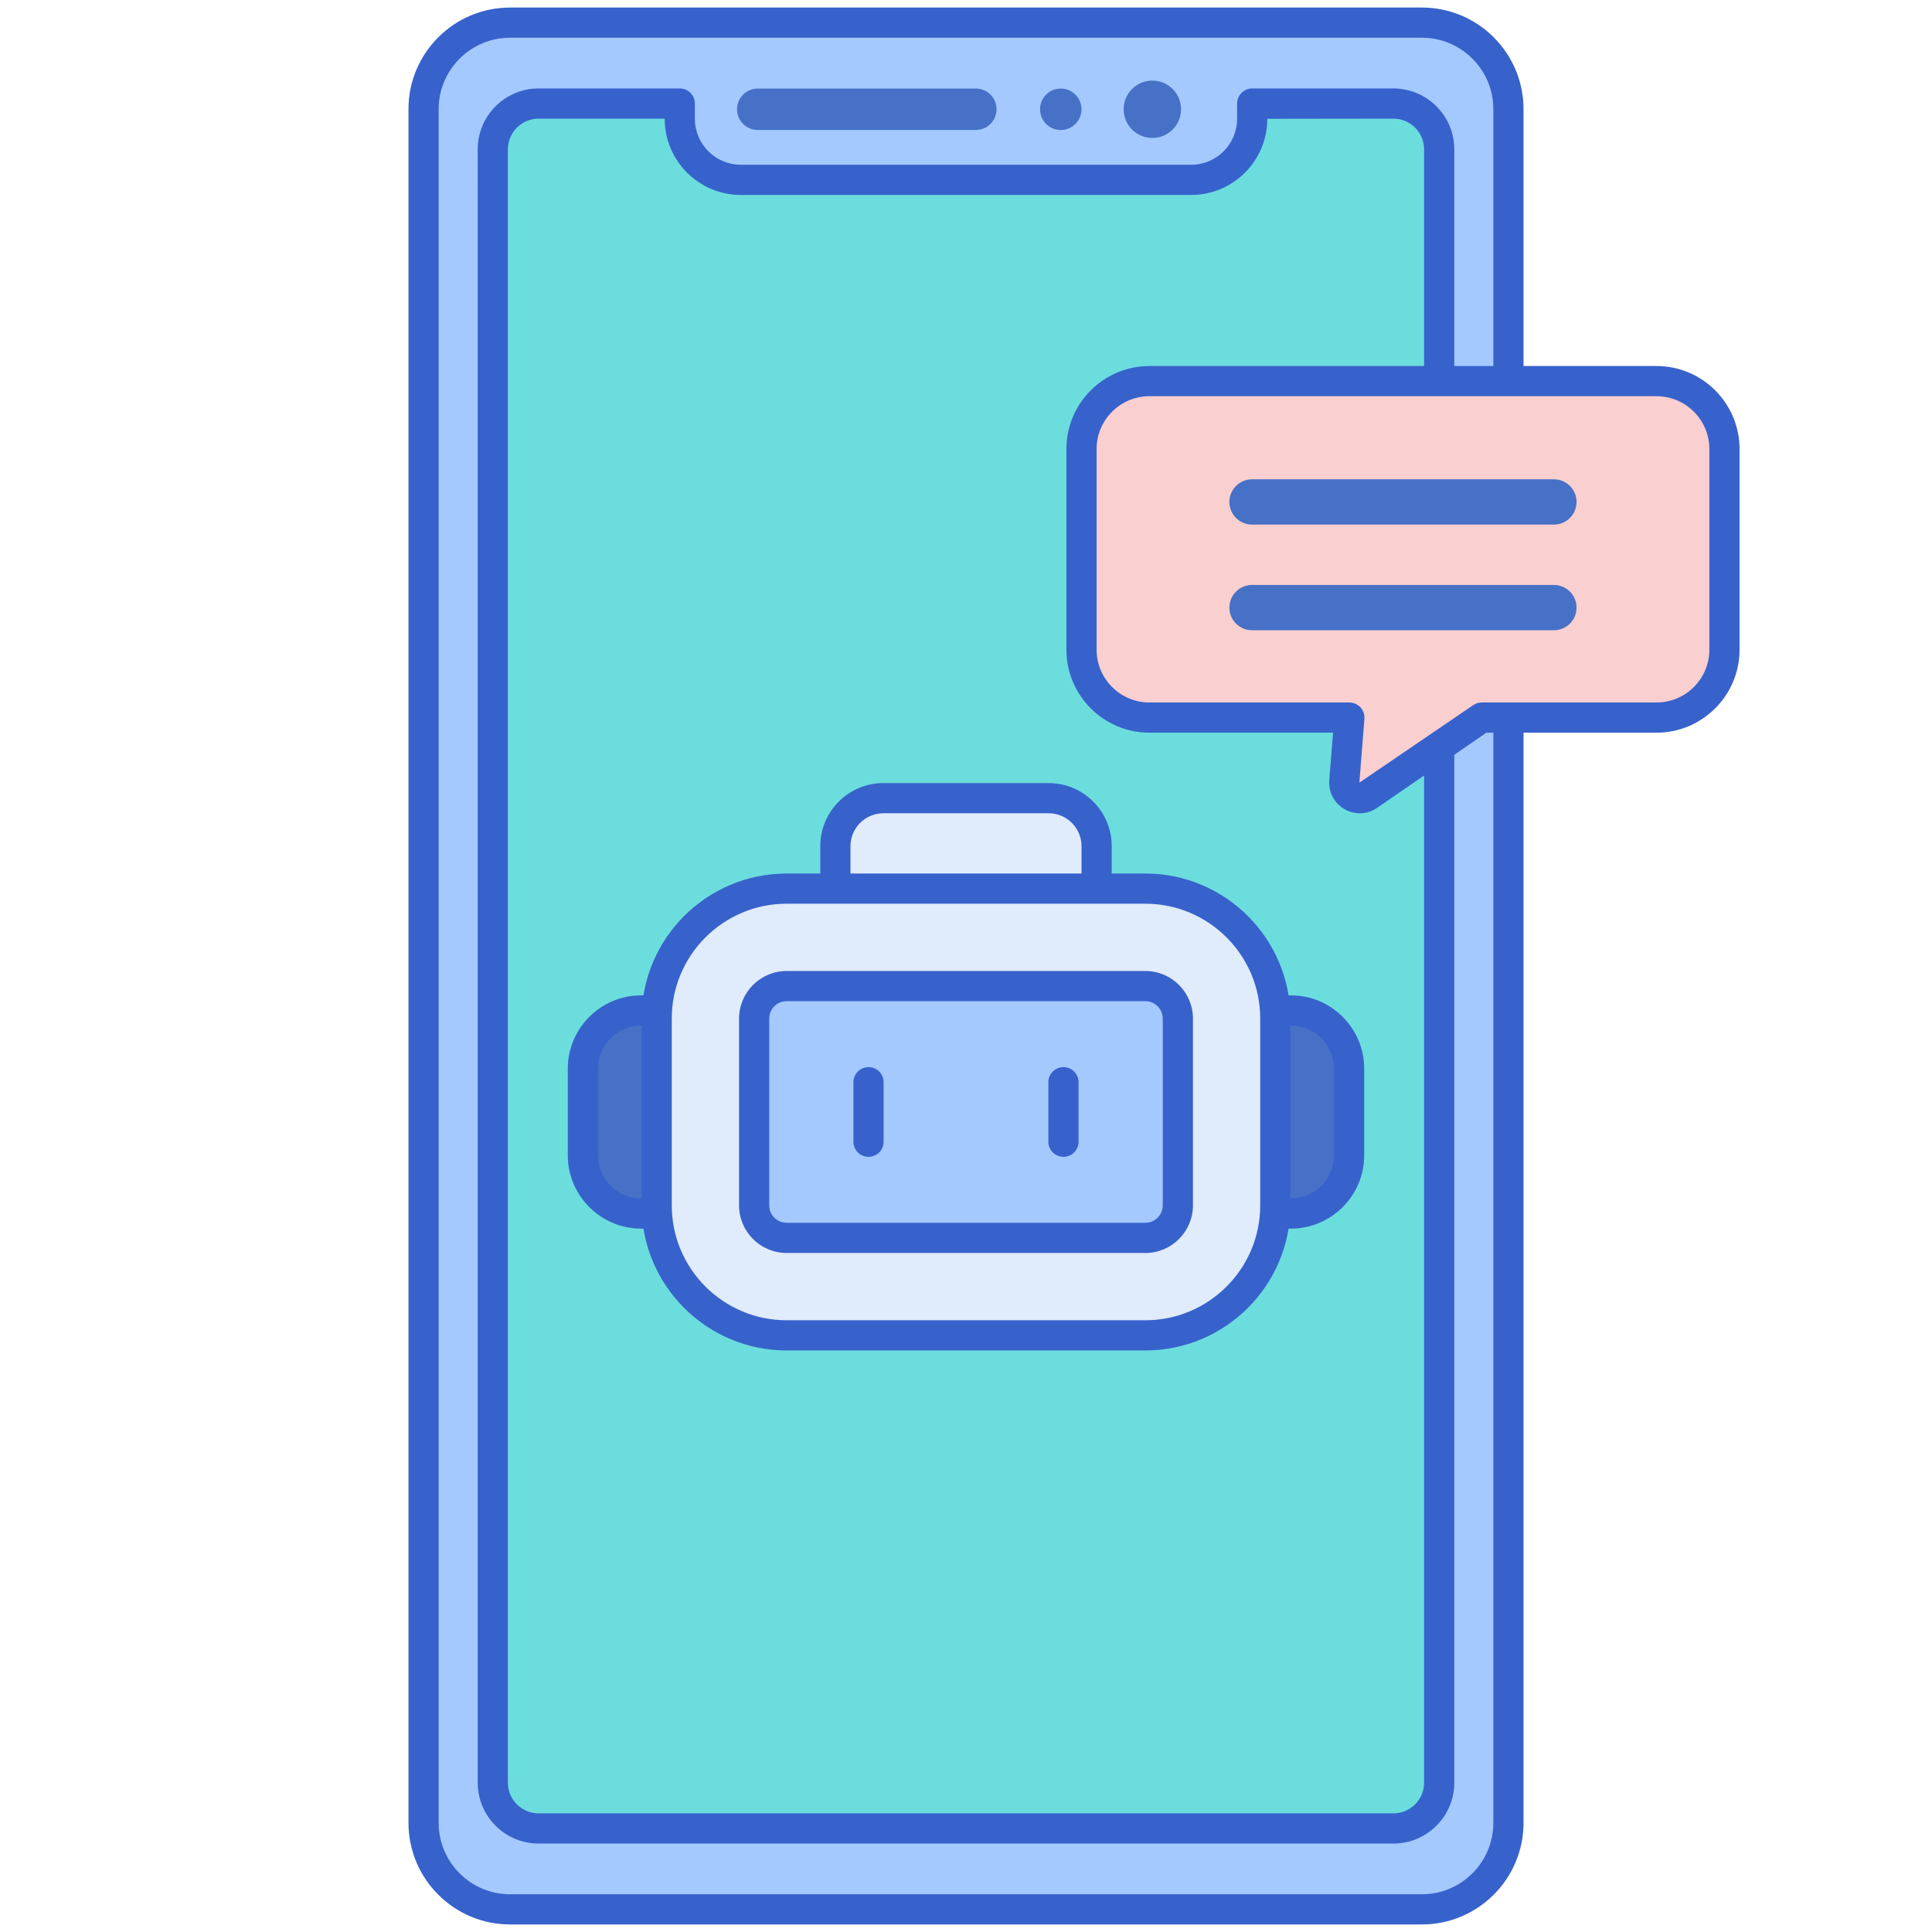
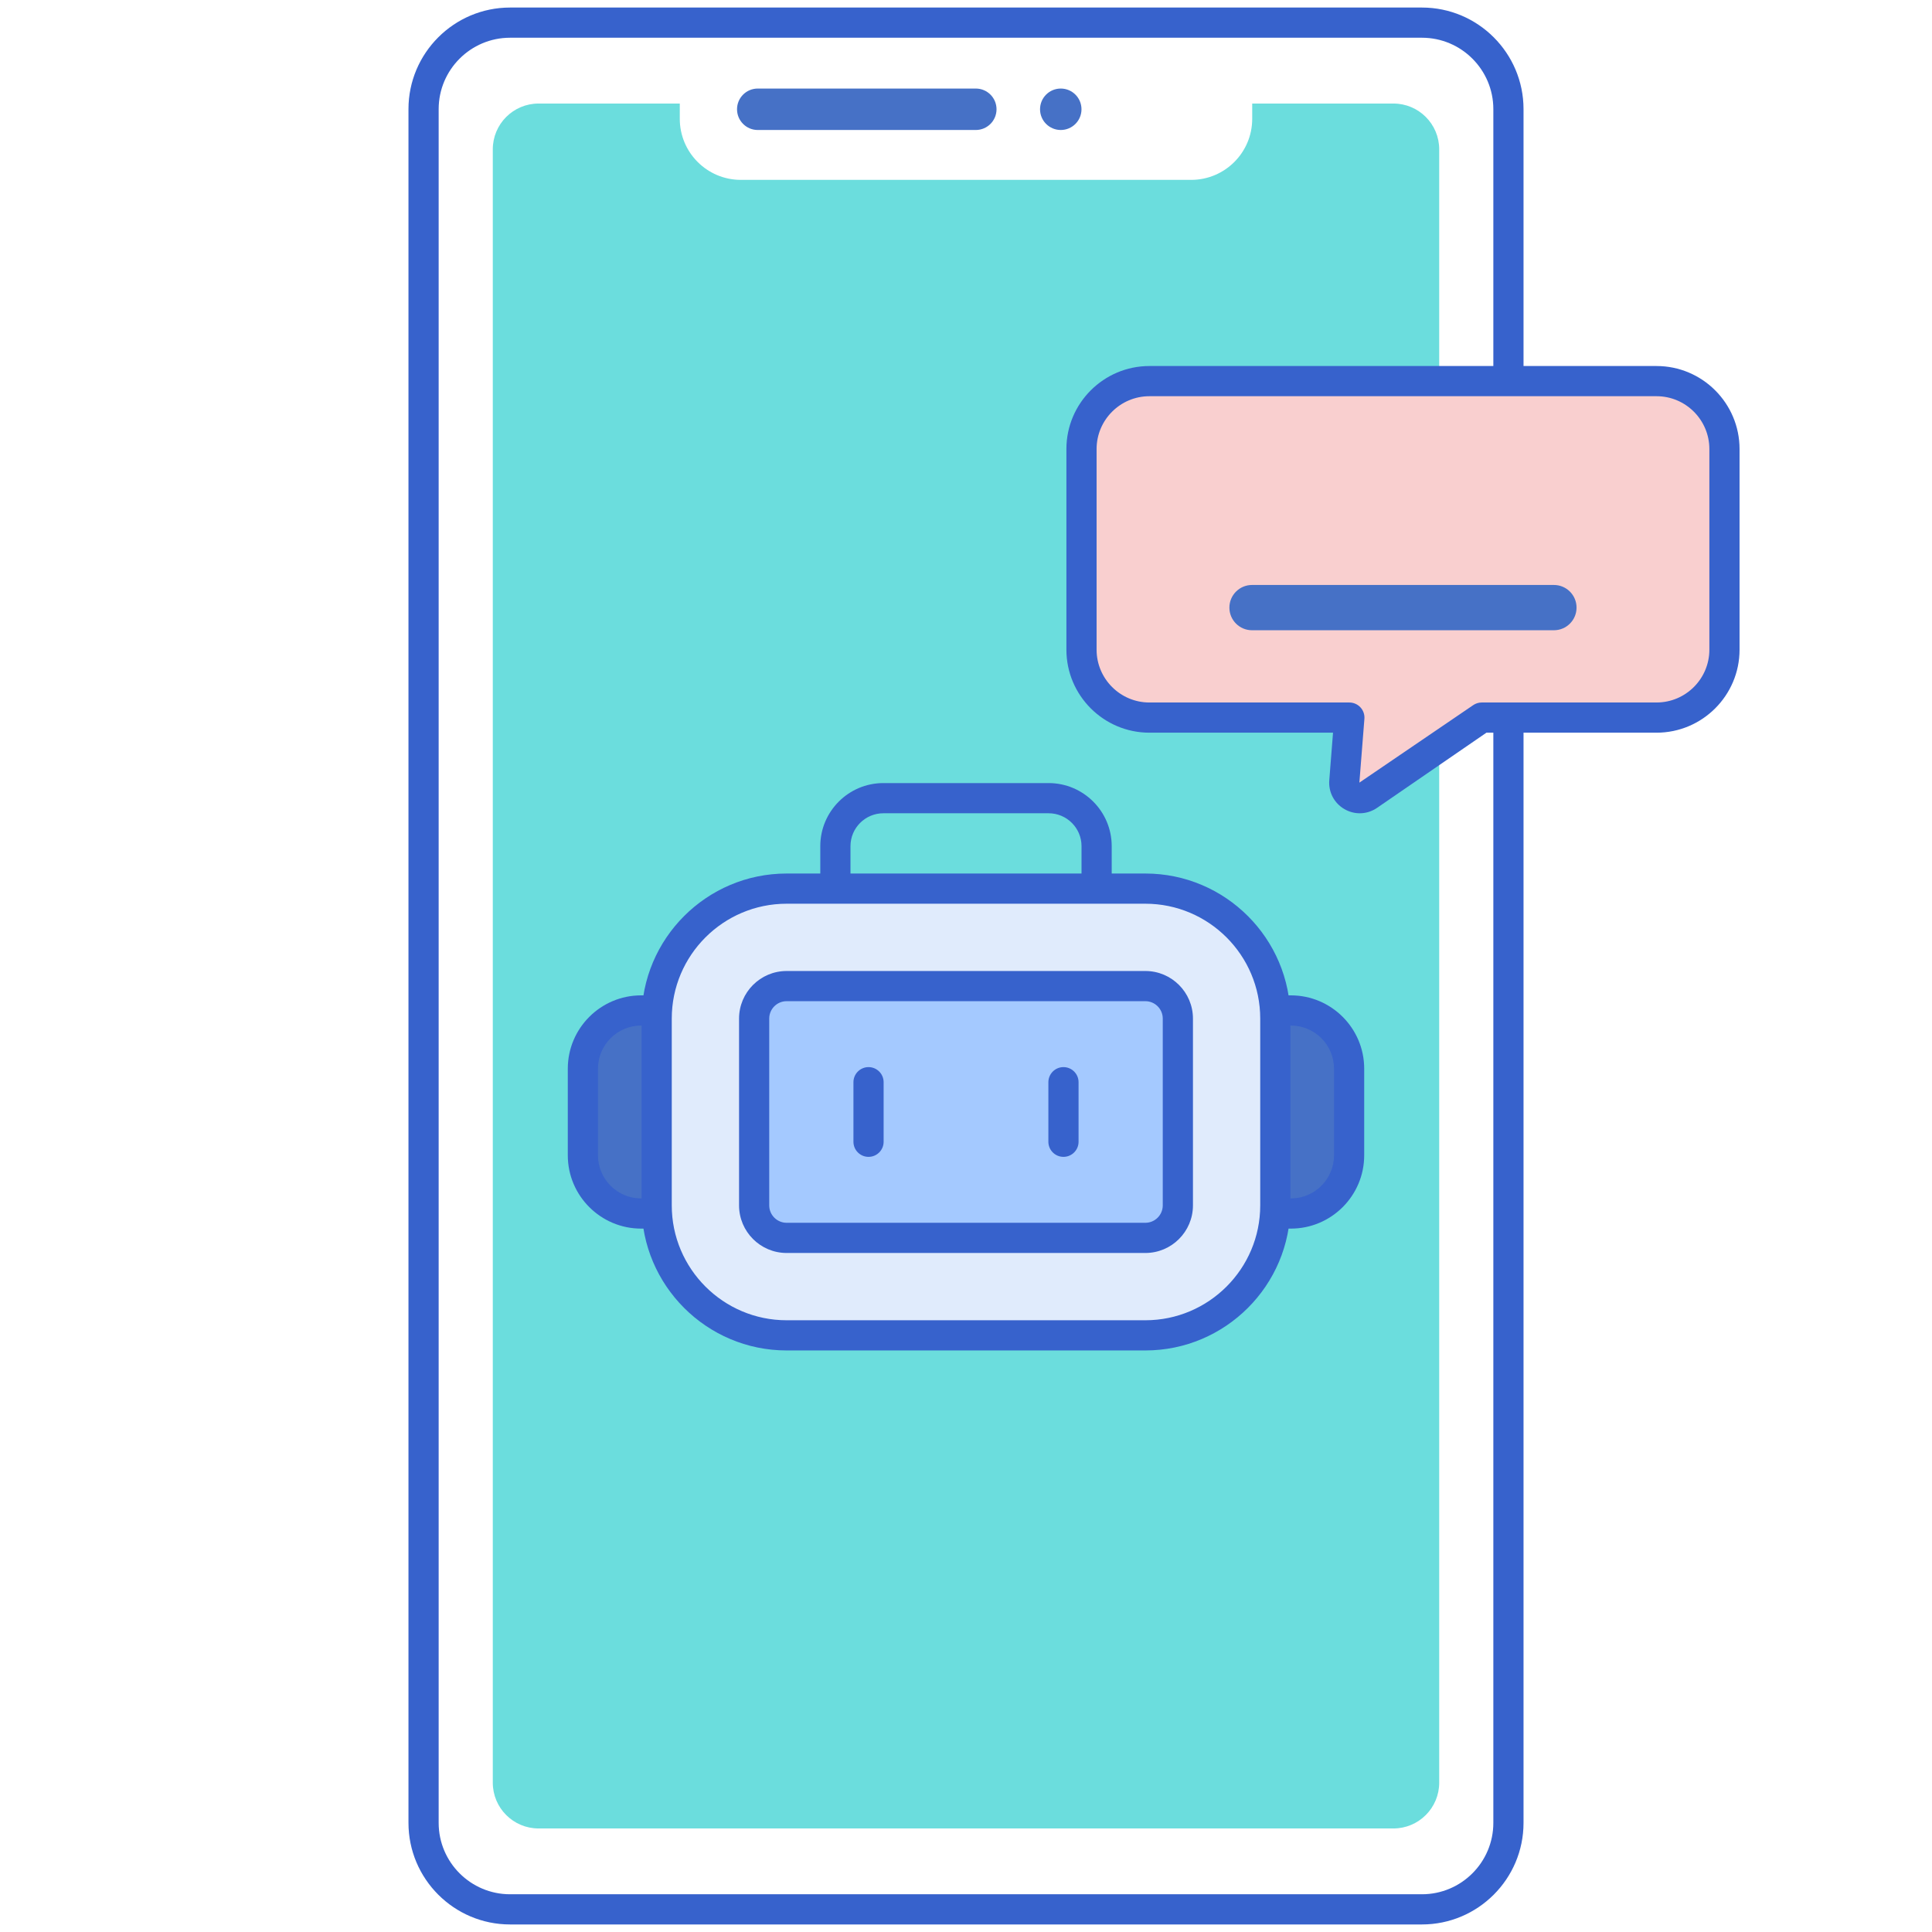
<svg xmlns="http://www.w3.org/2000/svg" version="1.1" id="Layer_1" x="0px" y="0px" viewBox="0 0 256 256" enable-background="new 0 0 256 256" xml:space="preserve">
  <g>
    <g>
-       <path fill="#A4C9FF" d="M188.417,253H67.583c-6.328,0-11.458-5.13-11.458-11.458V14.458C56.125,8.13,61.255,3,67.583,3h120.833    c6.328,0,11.458,5.13,11.458,11.458v227.083C199.875,247.87,194.745,253,188.417,253z" />
-     </g>
+       </g>
    <g>
      <path fill="#6BDDDD" d="M184.634,13.72h-18.71v2.023c0,4.468-3.622,8.091-8.091,8.091H98.166c-4.468,0-8.091-3.622-8.091-8.091    V13.72h-18.71c-3.351,0-6.068,2.717-6.068,6.068v216.424c0,3.351,2.717,6.068,6.068,6.068h113.269    c3.351,0,6.068-2.717,6.068-6.068V19.788C190.702,16.437,187.986,13.72,184.634,13.72z" />
    </g>
    <g>
      <path fill="#3762CC" d="M188.417,255H67.583c-7.421,0-13.458-6.038-13.458-13.458V14.458C54.125,7.038,60.162,1,67.583,1h120.834    c7.421,0,13.458,6.038,13.458,13.458v227.083C201.875,248.962,195.838,255,188.417,255z M67.583,5    c-5.215,0-9.458,4.243-9.458,9.458v227.083c0,5.215,4.243,9.458,9.458,9.458h120.834c5.215,0,9.458-4.243,9.458-9.458V14.458    c0-5.215-4.243-9.458-9.458-9.458H67.583z" />
    </g>
    <g>
-       <path fill="#3762CC" d="M184.635,244.28H71.365c-4.448,0-8.067-3.619-8.067-8.068V19.788c0-4.449,3.619-8.068,8.067-8.068h18.71    c1.104,0,2,0.896,2,2v2.022c0,3.358,2.732,6.091,6.091,6.091h59.668c3.358,0,6.091-2.732,6.091-6.091V13.72c0-1.104,0.896-2,2-2    h18.71c4.448,0,8.067,3.619,8.067,8.068v216.424C192.702,240.661,189.083,244.28,184.635,244.28z M71.365,15.72    c-2.243,0-4.067,1.825-4.067,4.068v216.424c0,2.243,1.824,4.068,4.067,4.068h113.27c2.243,0,4.067-1.825,4.067-4.068V19.788    c0-2.243-1.824-4.068-4.067-4.068l-16.71,0.022c0,5.564-4.526,10.091-10.091,10.091H98.166c-5.564,0-10.091-4.527-10.091-10.091    V15.72H71.365z" />
-     </g>
+       </g>
    <g>
      <path fill="#4671C6" d="M171.051,160.797H84.949c-4.26,0-7.713-3.453-7.713-7.713v-11.48c0-4.26,3.453-7.713,7.713-7.713h86.101    c4.26,0,7.713,3.453,7.713,7.713v11.48C178.764,157.344,175.31,160.797,171.051,160.797z" />
    </g>
    <g>
      <path fill="#3762CC" d="M171.051,162.797H84.949c-5.355,0-9.713-4.357-9.713-9.713v-11.48c0-5.355,4.357-9.713,9.713-9.713h86.102    c5.355,0,9.713,4.357,9.713,9.713v11.48C180.764,158.439,176.406,162.797,171.051,162.797z M84.949,135.891    c-3.15,0-5.713,2.563-5.713,5.713v11.48c0,3.15,2.563,5.713,5.713,5.713h86.102c3.15,0,5.713-2.563,5.713-5.713v-11.48    c0-3.15-2.563-5.713-5.713-5.713H84.949z" />
    </g>
    <g>
-       <path fill="#E0EBFC" d="M145.307,149.138h-34.614v-37.019c0-3.511,2.846-6.358,6.358-6.358h21.899    c3.511,0,6.358,2.846,6.358,6.358V149.138z" />
-     </g>
+       </g>
    <g>
      <path fill="#3762CC" d="M145.308,151.138h-34.615c-1.104,0-2-0.896-2-2v-37.019c0-4.608,3.75-8.357,8.358-8.357h21.898    c4.608,0,8.358,3.749,8.358,8.357v37.019C147.308,150.242,146.412,151.138,145.308,151.138z M112.692,147.138h30.615v-35.019    c0-2.403-1.955-4.357-4.358-4.357h-21.898c-2.403,0-4.358,1.955-4.358,4.357V147.138z" />
    </g>
    <g>
      <path fill="#E0EBFC" d="M151.767,176.941h-47.535c-9.51,0-17.22-7.71-17.22-17.22v-24.754c0-9.51,7.71-17.22,17.22-17.22h47.535    c9.51,0,17.22,7.71,17.22,17.22v24.754C168.988,169.231,161.278,176.941,151.767,176.941z" />
    </g>
    <g>
-       <circle fill="#4671C6" cx="152.693" cy="14.479" r="3.801" />
-     </g>
+       </g>
    <g>
      <circle fill="#4671C6" cx="140.557" cy="14.479" r="2.746" />
    </g>
    <g>
      <path fill="#4671C6" d="M129.299,17.225h-28.893c-1.517,0-2.746-1.229-2.746-2.746v0c0-1.517,1.229-2.746,2.746-2.746h28.893    c1.517,0,2.746,1.229,2.746,2.746v0C132.045,15.995,130.816,17.225,129.299,17.225z" />
    </g>
    <g>
      <path fill="#A4C9FF" d="M104.233,164.026c-2.374,0-4.305-1.931-4.305-4.305v-24.754c0-2.374,1.931-4.305,4.305-4.305h47.534    c2.374,0,4.305,1.931,4.305,4.305v24.754c0,2.374-1.931,4.305-4.305,4.305H104.233z" />
    </g>
    <g>
      <path fill="#3762CC" d="M115.085,153.29c-1.104,0-2-0.896-2-2v-7.893c0-1.104,0.896-2,2-2s2,0.896,2,2v7.893    C117.085,152.395,116.189,153.29,115.085,153.29z" />
    </g>
    <g>
      <path fill="#3762CC" d="M140.915,153.29c-1.104,0-2-0.896-2-2v-7.893c0-1.104,0.896-2,2-2s2,0.896,2,2v7.893    C142.915,152.395,142.02,153.29,140.915,153.29z" />
    </g>
    <g>
      <path fill="#F9CFCF" d="M219.5,50.5h-67.197c-4.971,0-9,4.029-9,9v26.585c0,4.971,4.029,9,9,9h26.493l-0.666,8.461    c-0.135,1.719,1.783,2.827,3.205,1.85l15.003-10.311H219.5c4.971,0,9-4.029,9-9V59.5C228.5,54.529,224.471,50.5,219.5,50.5z" />
    </g>
    <g>
      <g>
-         <path fill="#4671C6" d="M205.901,69.511h-40c-1.657,0-3-1.343-3-3s1.343-3,3-3h40c1.657,0,3,1.343,3,3     S207.559,69.511,205.901,69.511z" />
-       </g>
+         </g>
    </g>
    <g>
      <g>
        <path fill="#4671C6" d="M205.901,83.511h-40c-1.657,0-3-1.343-3-3s1.343-3,3-3h40c1.657,0,3,1.343,3,3     S207.559,83.511,205.901,83.511z" />
      </g>
    </g>
    <g>
      <path fill="#3762CC" d="M151.768,178.941h-47.535c-10.598,0-19.22-8.622-19.22-19.22v-24.754c0-10.598,8.622-19.22,19.22-19.22    h47.535c10.598,0,19.22,8.622,19.22,19.22v24.754C170.987,170.319,162.365,178.941,151.768,178.941z M104.232,119.747    c-8.393,0-15.22,6.828-15.22,15.22v24.754c0,8.393,6.827,15.22,15.22,15.22h47.535c8.393,0,15.22-6.828,15.22-15.22v-24.754    c0-8.393-6.827-15.22-15.22-15.22H104.232z" />
    </g>
    <g>
      <path fill="#3762CC" d="M151.768,166.026h-47.535c-3.477,0-6.305-2.829-6.305-6.305v-24.754c0-3.477,2.828-6.305,6.305-6.305    h47.535c3.477,0,6.305,2.829,6.305,6.305v24.754C158.072,163.197,155.244,166.026,151.768,166.026z M104.232,132.662    c-1.271,0-2.305,1.034-2.305,2.305v24.754c0,1.271,1.034,2.305,2.305,2.305h47.535c1.271,0,2.305-1.034,2.305-2.305v-24.754    c0-1.271-1.034-2.305-2.305-2.305H104.232z" />
    </g>
    <g>
      <path fill="#3762CC" d="M180.177,107.763c-0.695,0-1.393-0.182-2.028-0.549c-1.364-0.789-2.136-2.254-2.012-3.826l0.496-6.303    h-24.329c-6.065,0-11-4.935-11-11V59.5c0-6.065,4.935-11,11-11H219.5c6.065,0,11,4.935,11,11v26.585c0,6.065-4.935,11-11,11    h-22.541l-14.49,9.959C181.773,107.522,180.977,107.763,180.177,107.763z M152.304,52.5c-3.859,0-7,3.14-7,7v26.585    c0,3.86,3.141,7,7,7h26.493c0.558,0,1.09,0.233,1.469,0.643c0.379,0.409,0.569,0.958,0.525,1.514l-0.666,8.46l15.08-10.266    c0.333-0.229,0.729-0.352,1.133-0.352H219.5c3.859,0,7-3.14,7-7V59.5c0-3.86-3.141-7-7-7H152.304z" />
    </g>
  </g>
</svg>